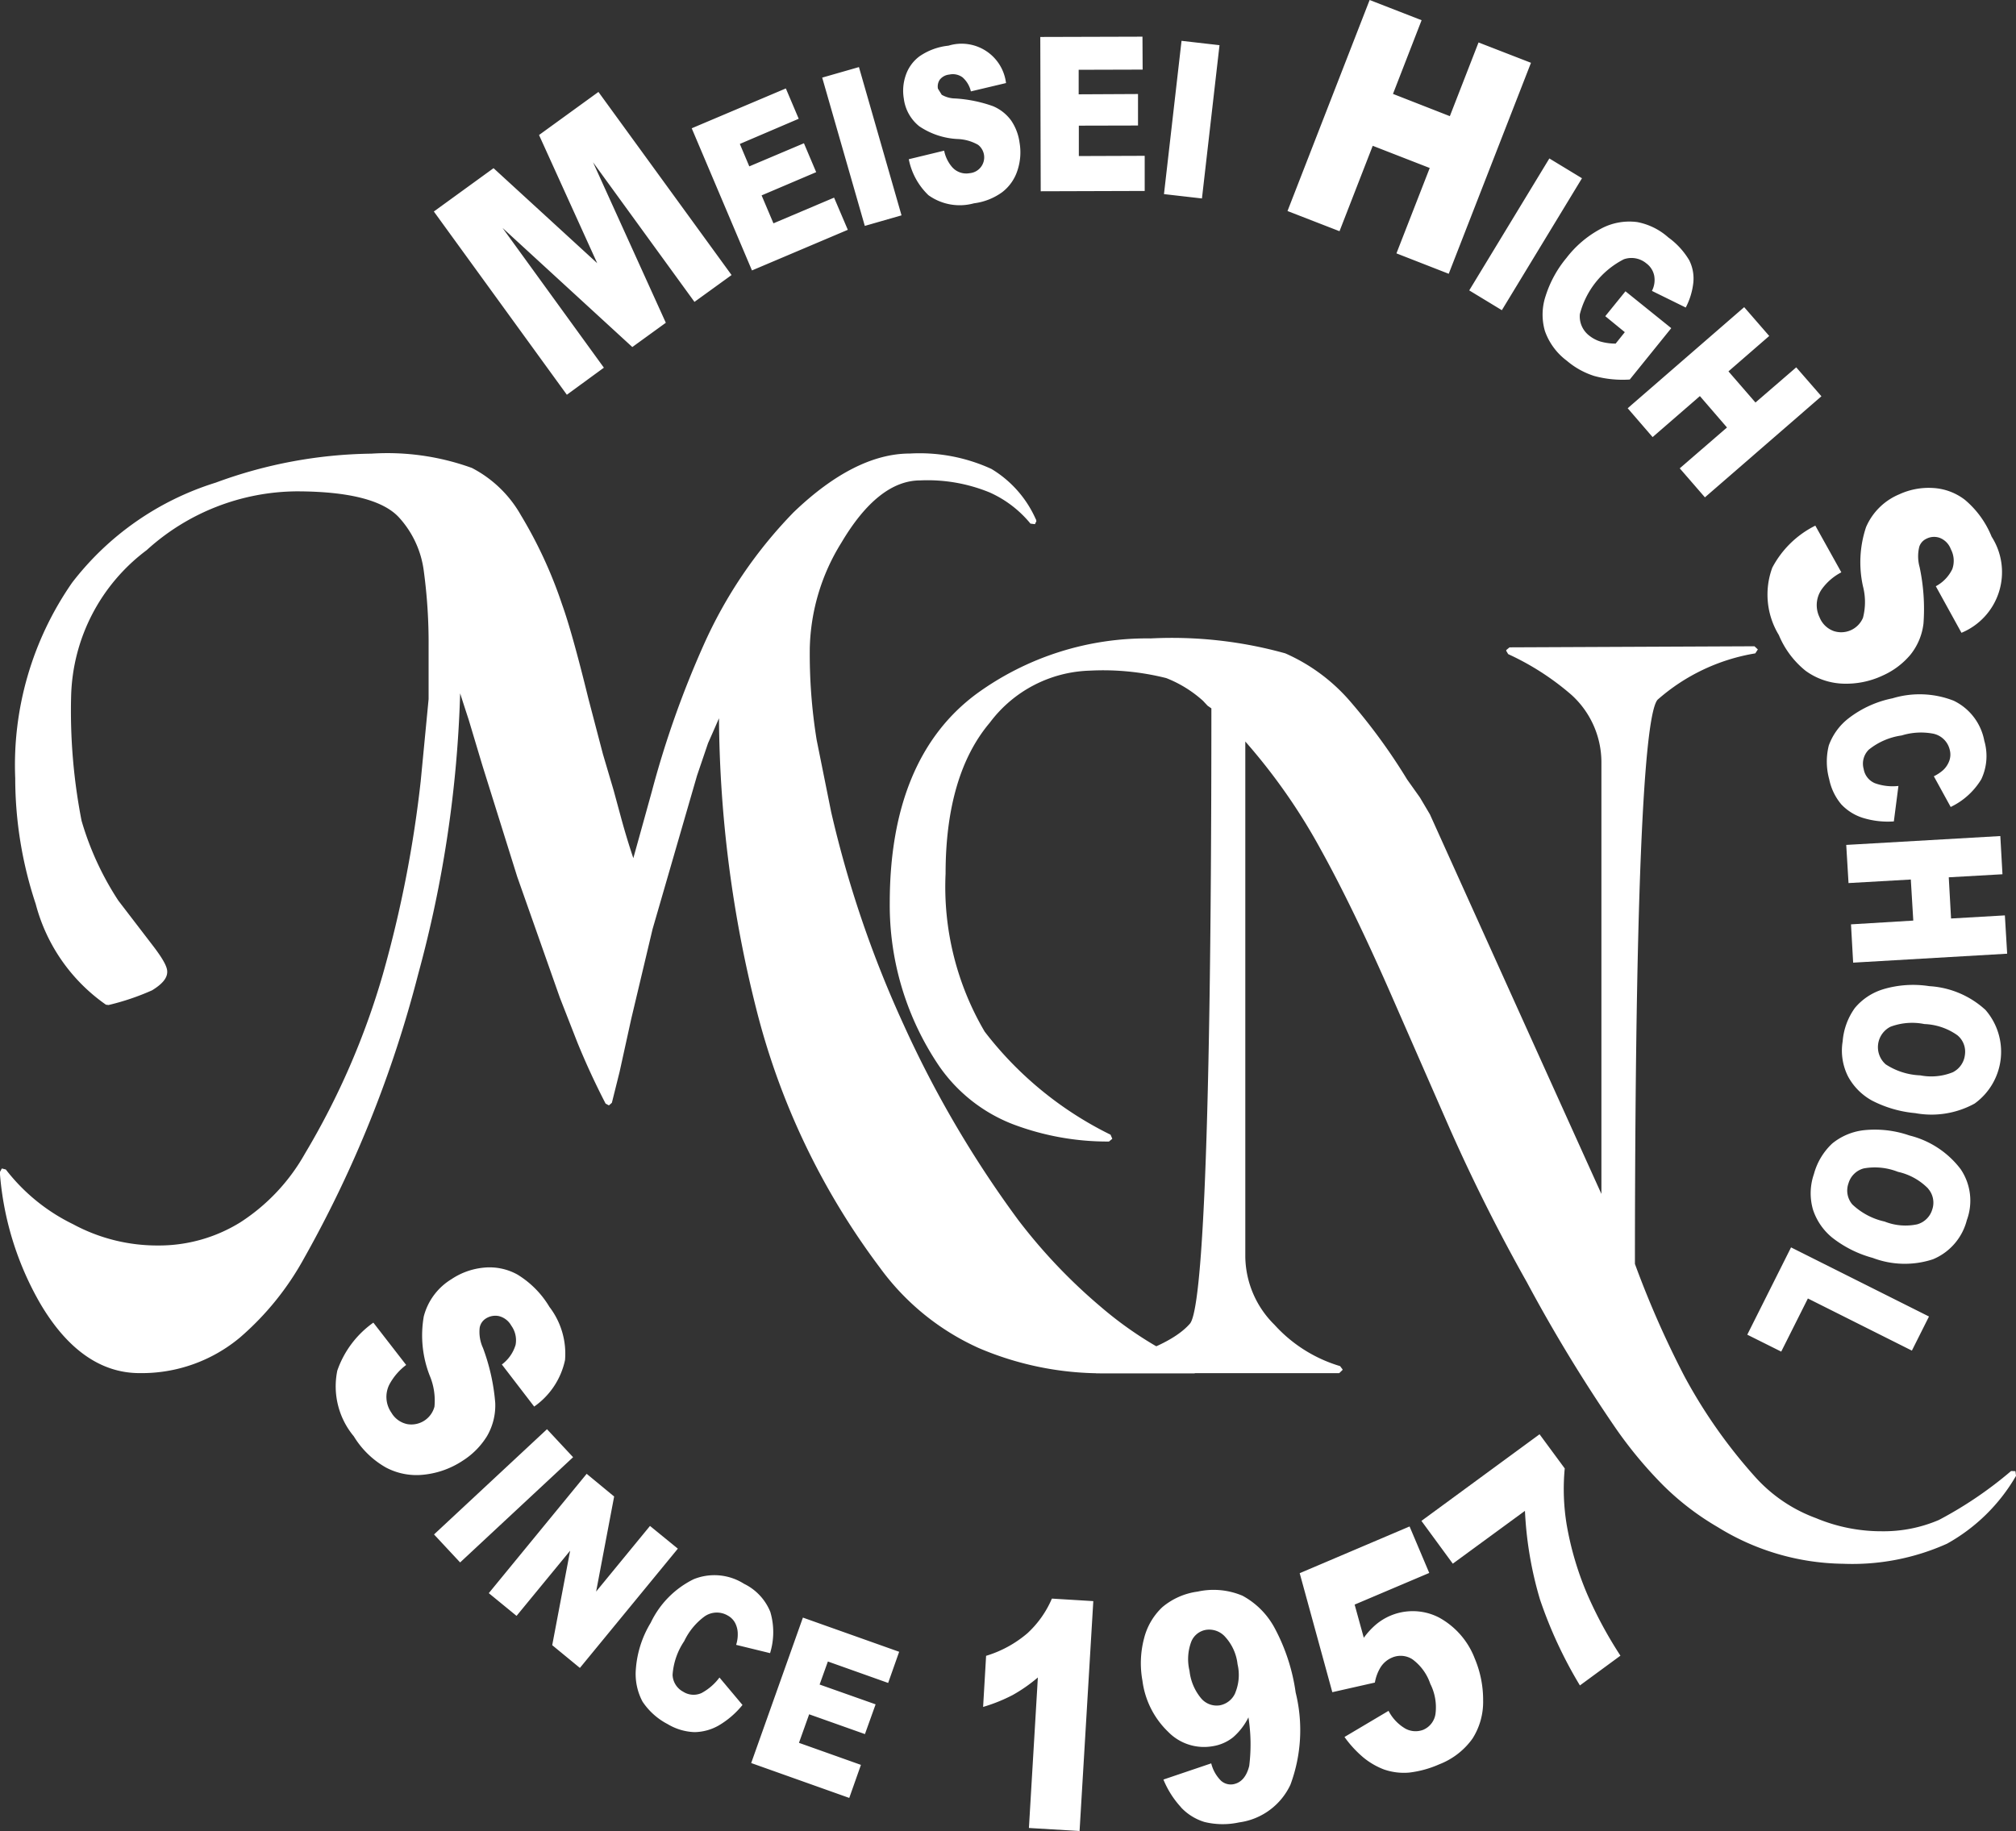
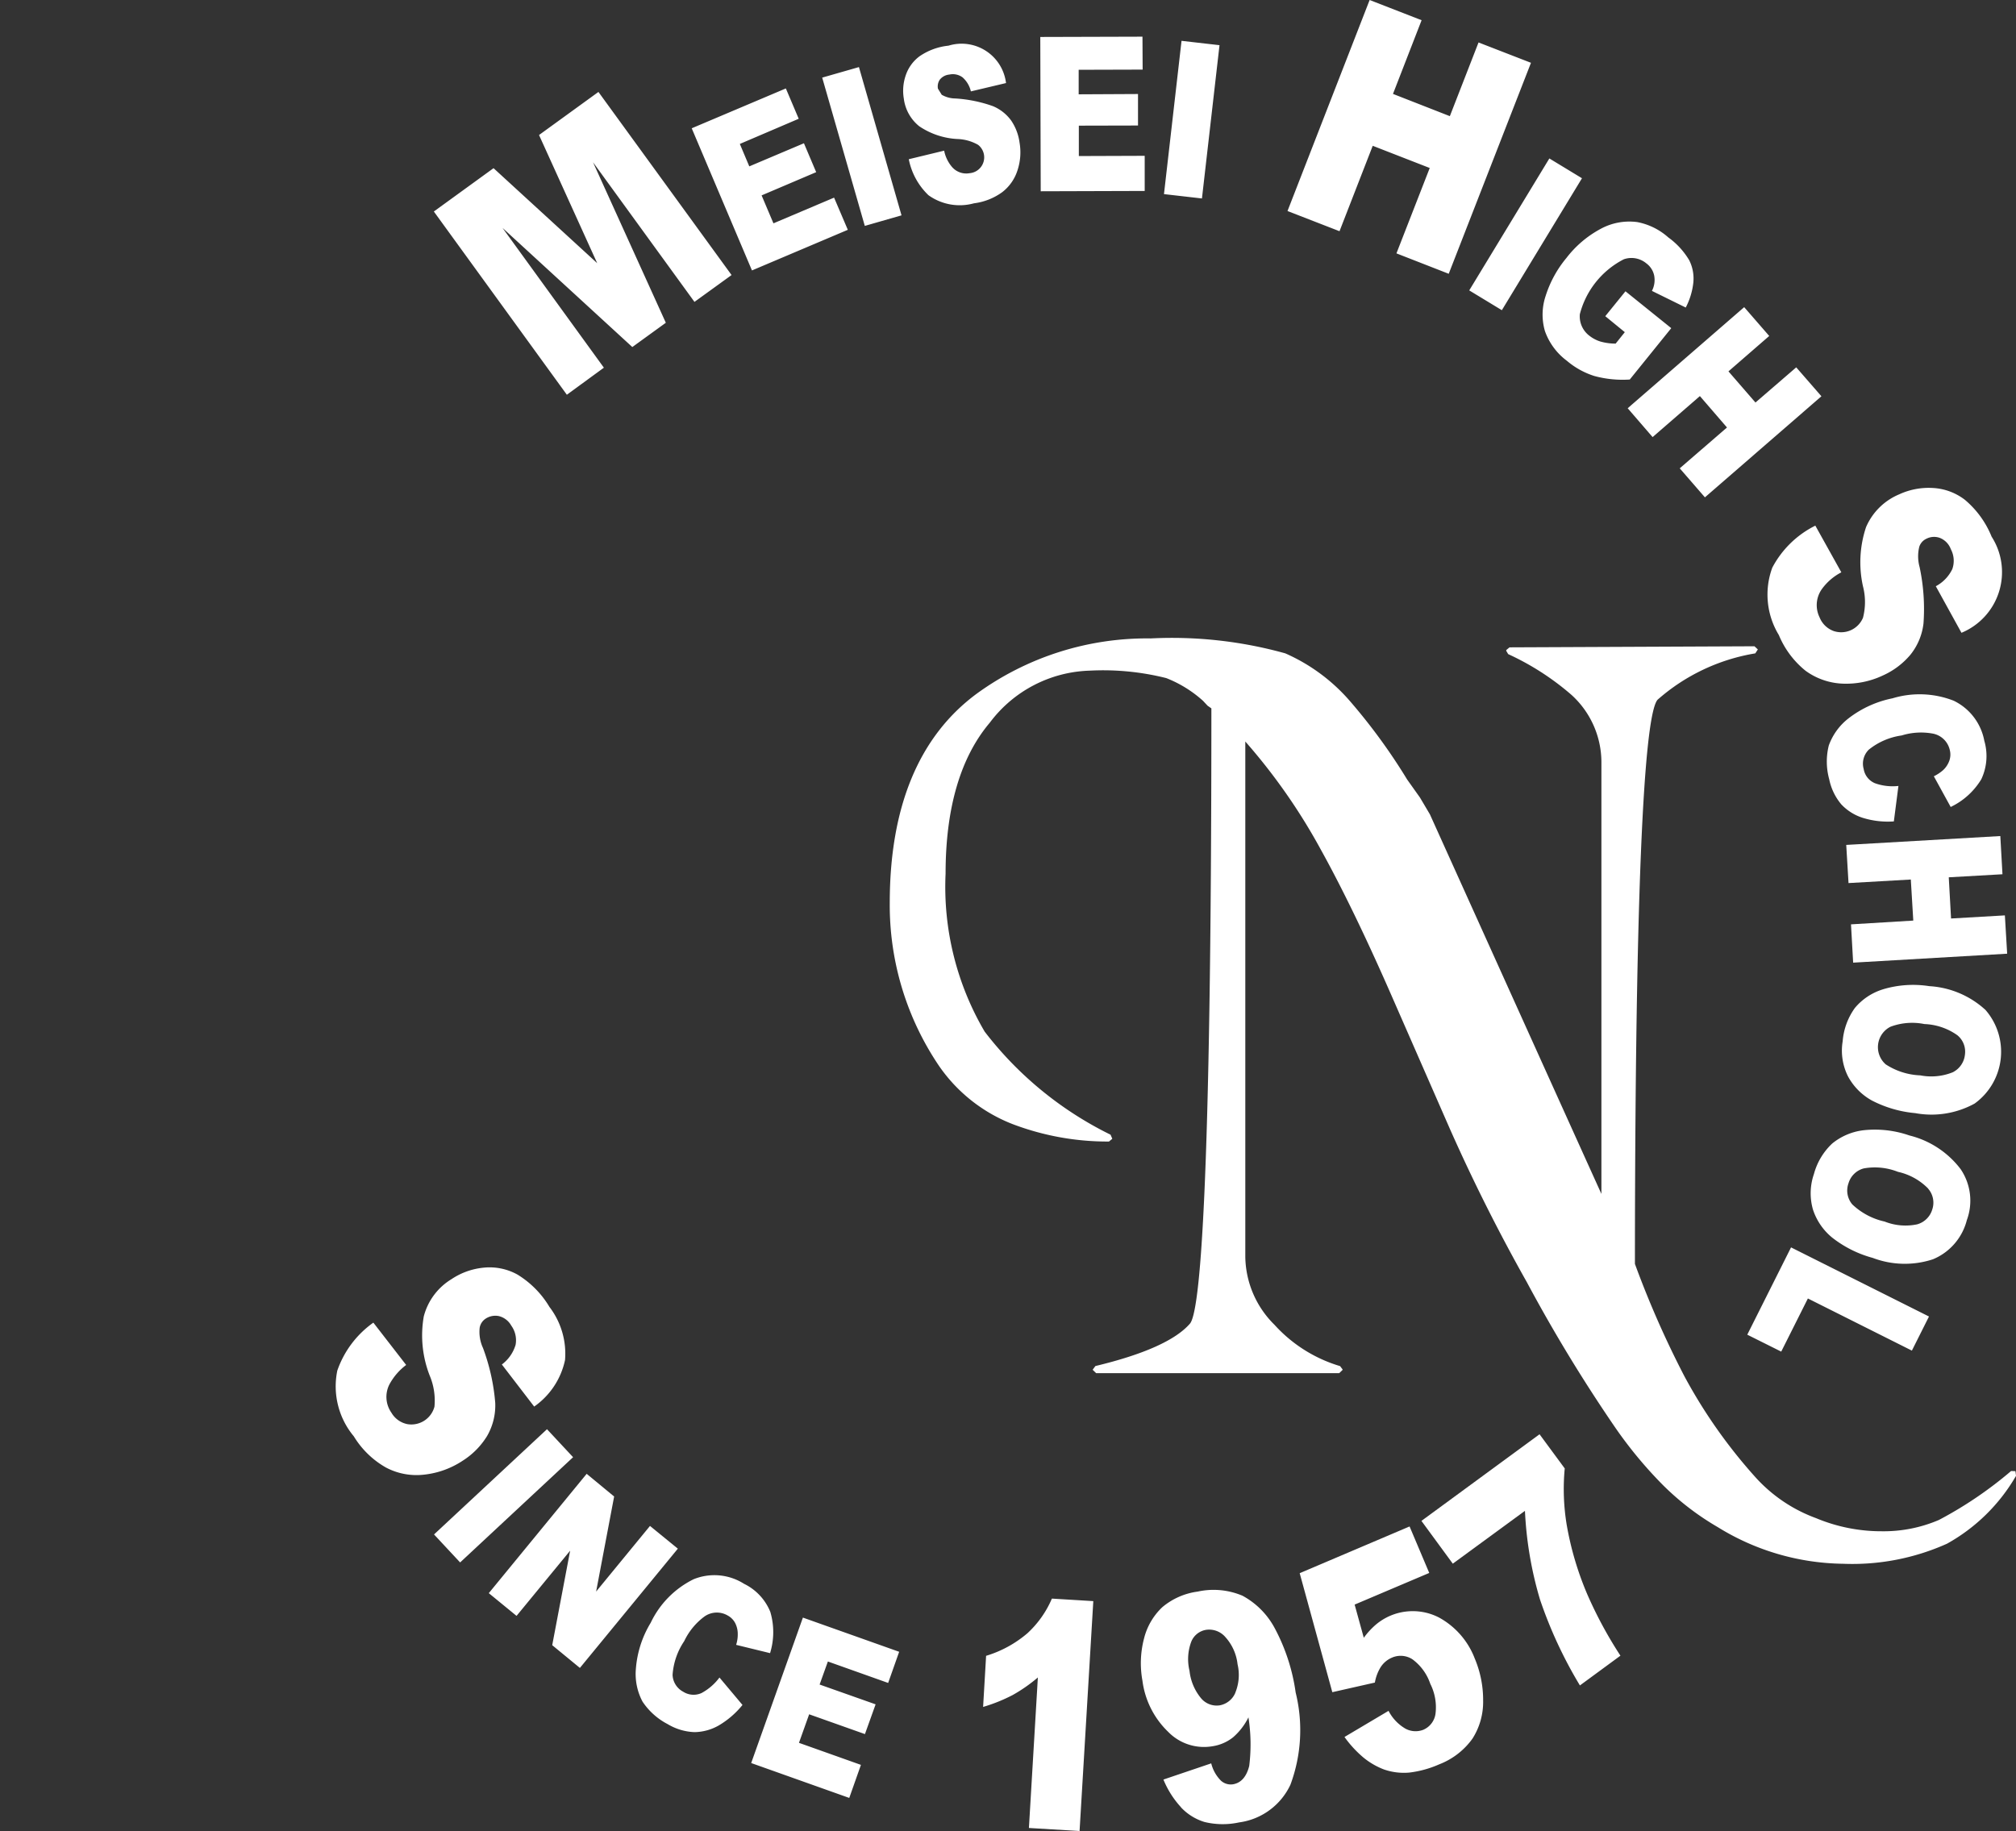
<svg xmlns="http://www.w3.org/2000/svg" width="88.067" height="80">
  <rect width="100%" height="100%" fill="#333333" stroke="none" />
  <g fill="#fff">
-     <path d="M52.234 59.694a16.34 16.34 0 01-4.163-2.61 24 24 0 01-3.592-3.782 47.185 47.185 0 01-5.015-8.554 48.018 48.018 0 01-3.156-9.273l-.633-3.146a23.464 23.464 0 01-.3-4.021 9.091 9.091 0 011.382-4.6c1.069-1.805 2.226-2.718 3.443-2.718a7.149 7.149 0 013.035.527 4.874 4.874 0 011.78 1.361l.195.024.064-.132-.017-.074-.017-.027a4.85 4.85 0 00-1.93-2.18 7.53 7.53 0 00-3.569-.673c-1.591 0-3.3.865-5.069 2.562a19.942 19.942 0 00-3.938 5.812 42.116 42.116 0 00-2.257 6.383s-.554 2.005-.811 2.921a31.984 31.984 0 01-.52-1.71l-.341-1.257-.467-1.579-.636-2.429c-.476-1.941-.864-3.325-1.149-4.112a19.527 19.527 0 00-1.8-3.9 5.216 5.216 0 00-2.137-2.061 10.841 10.841 0 00-4.394-.625 20.283 20.283 0 00-6.8 1.267 12.638 12.638 0 00-6.269 4.366 13.964 13.964 0 00-2.488 8.549 17.435 17.435 0 00.895 5.494 7.76 7.76 0 003.068 4.4l.115.014a10.763 10.763 0 001.9-.642c.445-.273.665-.531.662-.811 0-.149-.068-.412-.621-1.133l-1.511-1.971a12.954 12.954 0 01-1.609-3.491 25 25 0 01-.456-5.481 8.22 8.22 0 013.3-6.346 9.842 9.842 0 016.53-2.568c2.268 0 3.774.378 4.475 1.122a4.269 4.269 0 011.101 2.365 23.385 23.385 0 01.209 3.3v2.291l-.344 3.575a51.791 51.791 0 01-1.657 8.458 33.209 33.209 0 01-3.4 7.823 8.555 8.555 0 01-2.825 3.005 6.745 6.745 0 01-3.575 1.011 7.739 7.739 0 01-3.73-.93 8.285 8.285 0 01-2.937-2.39l-.175-.045-.088.165a13.458 13.458 0 001.765 5.734c1.187 2.018 2.65 3.042 4.34 3.042a6.693 6.693 0 004.39-1.559 12.522 12.522 0 002.8-3.467 51.308 51.308 0 004.983-12.413 52.192 52.192 0 001.831-12.262c.179.561.375 1.159.375 1.159l.594 1.983 1.525 4.873 1.863 5.285.766 1.959a32.864 32.864 0 001.231 2.667l.145.078.129-.114.338-1.355.507-2.307.932-3.924 1.016-3.509.929-3.207.48-1.412s.263-.589.477-1.086a53.265 53.265 0 001.623 12.676 31.649 31.649 0 005.4 11.319 10.83 10.83 0 004.332 3.524 13.672 13.672 0 005.472 1.1h3.951l.139-.126z" />
    <path d="M88.042 64.278l-.188-.007a17.221 17.221 0 01-3.157 2.14 6.12 6.12 0 01-2.49.493 7.394 7.394 0 01-2.879-.575 6.632 6.632 0 01-2.669-1.815 22.6 22.6 0 01-3.082-4.391 42.076 42.076 0 01-2.157-4.9c.009-19.435.541-24.137.99-24.651a8.559 8.559 0 014.268-2.025l.112-.172-.148-.138-10.7.047-.143.119v.034l.085.143a11.564 11.564 0 012.76 1.777 3.976 3.976 0 011.312 2.946v18.861c-.527-1.156-7.492-16.584-7.492-16.584l-.436-.736-.558-.785a25.581 25.581 0 00-2.476-3.4 7.98 7.98 0 00-2.849-2.113 18.437 18.437 0 00-5.877-.652 12.645 12.645 0 00-7.6 2.414c-2.518 1.858-3.8 4.933-3.8 9.139a12.535 12.535 0 002.149 7.12 6.978 6.978 0 003.237 2.555 11.675 11.675 0 004.19.754l.146-.121-.077-.178a15.578 15.578 0 01-5.5-4.505 12.489 12.489 0 01-1.706-6.9c0-2.866.65-5.085 1.934-6.6a5.656 5.656 0 014.362-2.27 11.313 11.313 0 013.343.325 5.251 5.251 0 011.606.993l.2.214.166.116c0 21.317-.51 26.39-.937 26.883-.629.724-2.018 1.346-4.129 1.852l-.115.153v.016l.146.141h10.621l.142-.138.006-.02-.112-.149a6.276 6.276 0 01-2.865-1.805 4.253 4.253 0 01-1.275-2.956V32.398a25.923 25.923 0 013.3 4.725c.923 1.665 1.951 3.784 3.054 6.3l2.583 5.9a78.24 78.24 0 003.363 6.7 67.839 67.839 0 003.876 6.373 18.482 18.482 0 002.078 2.5 11.791 11.791 0 002.386 1.828 10.631 10.631 0 005.468 1.6 10.1 10.1 0 004.546-.877 7.937 7.937 0 003.014-2.964zM18.952 9.241l2.608-1.893 4.528 4.151-2.541-5.6 2.595-1.882 5.816 8-1.621 1.173-4.431-6.1 3.18 7.012-1.464 1.061-5.67-5.205 4.428 6.107-1.618 1.182zM30.217 5.605l4.112-1.741.562 1.325-2.572 1.1.413.98 2.387-1.01.535 1.263-2.384 1.015.517 1.221 2.649-1.123.6 1.406-4.187 1.775zM35.917 3.391l1.605-.46 1.86 6.478-1.604.461zM39.693 6.958l1.551-.375a1.577 1.577 0 00.327.692.823.823 0 00.792.291.694.694 0 00.364-1.238 1.948 1.948 0 00-.9-.254 3.272 3.272 0 01-1.67-.557 1.839 1.839 0 01-.675-1.211 2.057 2.057 0 01.082-1.008 1.712 1.712 0 01.6-.835 2.709 2.709 0 011.268-.467 1.954 1.954 0 012.515 1.633l-1.535.364a1.167 1.167 0 00-.365-.614.717.717 0 00-.578-.121.6.6 0 00-.415.223.526.526 0 00-.081.393l.165.266a1.2 1.2 0 00.589.162 5.97 5.97 0 011.646.335 1.878 1.878 0 01.8.631 2.244 2.244 0 01.364.956 2.5 2.5 0 01-.091 1.224 1.944 1.944 0 01-.662.946 2.67 2.67 0 01-1.237.489 2.342 2.342 0 01-1.988-.354A2.962 2.962 0 0139.7 6.96M45.444 1.615l4.464-.013.007 1.439-2.794.008v1.072l2.592-.013v1.376l-2.585.006v1.328l2.877-.01v1.535l-4.542.014zM50.847 8.481l.767-6.697 1.659.19-.767 6.697zM59.831 0l2.27.883-1.25 3.22 2.484.972 1.253-3.22 2.291.889-3.593 9.218-2.284-.892 1.454-3.73-2.49-.97-1.451 3.732-2.272-.882zM64.182 12.688l3.5-5.765 1.425.865-3.5 5.765zM70.125 13.815l.882-1.088 2 1.611-1.812 2.244a4.711 4.711 0 01-1.555-.156 3.449 3.449 0 01-1.193-.663 2.766 2.766 0 01-.959-1.3 2.577 2.577 0 01.034-1.54 4.913 4.913 0 01.909-1.656 4.644 4.644 0 011.484-1.263 2.617 2.617 0 011.612-.3 2.836 2.836 0 011.352.67 3.32 3.32 0 01.915 1 1.786 1.786 0 01.18.95 3.056 3.056 0 01-.334 1.113l-1.477-.727a1.039 1.039 0 00.1-.662.881.881 0 00-.341-.538 1.014 1.014 0 00-.986-.182 3.746 3.746 0 00-1.922 2.4 1.06 1.06 0 00.418.942 1.492 1.492 0 00.476.251 2.451 2.451 0 00.67.092l.4-.5zM76.193 13.42l1.094 1.259-1.781 1.547 1.18 1.361 1.781-1.537 1.1 1.264-5.089 4.416-1.1-1.268 2.064-1.784-1.184-1.372-2.065 1.792-1.089-1.261zM79.297 22.959l1.14 2.047a2.432 2.432 0 00-.851.733 1.208 1.208 0 00-.1 1.233 1.047 1.047 0 00.618.6 1.034 1.034 0 001.278-.578 2.741 2.741 0 000-1.378 4.848 4.848 0 01.135-2.586 2.711 2.711 0 011.445-1.43 3.068 3.068 0 011.457-.28 2.508 2.508 0 011.413.516 4.114 4.114 0 011.17 1.612 2.869 2.869 0 01-1.317 4.2l-1.121-2.034a1.665 1.665 0 00.721-.751 1.081 1.081 0 00-.065-.868.842.842 0 00-.474-.491.734.734 0 00-.591.034.584.584 0 00-.312.347 1.753 1.753 0 00.014.895 8.792 8.792 0 01.169 2.458 2.67 2.67 0 01-.577 1.376 3.379 3.379 0 01-1.2.9 3.754 3.754 0 01-1.772.355 2.951 2.951 0 01-1.6-.56 3.931 3.931 0 01-1.169-1.561 3.4 3.4 0 01-.287-2.946 4.275 4.275 0 011.878-1.835M82.931 34.34l-.2 1.549a3.705 3.705 0 01-1.355-.155 2.2 2.2 0 01-.939-.588 2.463 2.463 0 01-.53-1.1 2.9 2.9 0 01-.018-1.474 2.625 2.625 0 01.873-1.194 4.631 4.631 0 011.913-.868 4.08 4.08 0 012.669.105 2.44 2.44 0 011.339 1.754 2.372 2.372 0 01-.133 1.68 3.144 3.144 0 01-1.336 1.209l-.736-1.341a1.828 1.828 0 00.4-.264 1.037 1.037 0 00.276-.415.8.8 0 00.02-.472.938.938 0 00-.754-.716 2.853 2.853 0 00-1.349.084 2.936 2.936 0 00-1.433.619.856.856 0 00-.226.842.818.818 0 00.491.625 2.284 2.284 0 001.033.119" />
    <path d="M87.382 36.529l.094 1.669-2.346.133.1 1.8 2.351-.136.1 1.674-6.728.391-.094-1.673 2.721-.165-.108-1.794-2.721.155-.1-1.667zM82.285 43.217a2.588 2.588 0 00-1.255.821 2.877 2.877 0 00-.535 1.46 2.5 2.5 0 00.237 1.538 2.625 2.625 0 001.052 1.054 5.12 5.12 0 001.882.545 3.912 3.912 0 002.593-.418 2.79 2.79 0 00.476-4.09 3.97 3.97 0 00-2.456-1.04 4.573 4.573 0 00-1.994.129m3.207 2.005a.926.926 0 01.345.854.972.972 0 01-.531.774 2.509 2.509 0 01-1.417.136 2.976 2.976 0 01-1.513-.481 1 1 0 01.206-1.643 2.7 2.7 0 011.484-.118 2.655 2.655 0 011.426.479M81.421 49.381a2.657 2.657 0 00-1.382.581 2.839 2.839 0 00-.8 1.336 2.566 2.566 0 00-.04 1.555 2.639 2.639 0 00.849 1.229 4.972 4.972 0 001.76.878 3.935 3.935 0 002.632.06 2.524 2.524 0 001.48-1.713 2.45 2.45 0 00-.273-2.227 4.016 4.016 0 00-2.235-1.469 4.6 4.6 0 00-1.991-.23m2.808 2.554a.93.93 0 01.183.9.956.956 0 01-.665.659 2.472 2.472 0 01-1.419-.122 2.985 2.985 0 01-1.41-.747.934.934 0 01-.169-.922.947.947 0 01.668-.653 2.743 2.743 0 011.491.149 2.649 2.649 0 011.321.731M84.266 57.521l-.747 1.49-4.543-2.278-1.165 2.322-1.483-.74 1.912-3.814zM16.31 57.789l1.433 1.849a2.607 2.607 0 00-.733.852 1.2 1.2 0 00.089 1.234 1.044 1.044 0 00.7.5 1.044 1.044 0 001.18-.764 2.821 2.821 0 00-.21-1.363 4.827 4.827 0 01-.257-2.578 2.694 2.694 0 011.214-1.632 3.043 3.043 0 011.4-.5 2.512 2.512 0 011.476.3 4.136 4.136 0 011.4 1.415 3.359 3.359 0 01.681 2.32 3.32 3.32 0 01-1.348 2.034l-1.412-1.839a1.659 1.659 0 00.6-.858 1.09 1.09 0 00-.19-.842.856.856 0 00-.548-.416.772.772 0 00-.581.121.593.593 0 00-.25.391 1.676 1.676 0 00.145.883 8.9 8.9 0 01.535 2.4 2.67 2.67 0 01-.358 1.449 3.348 3.348 0 01-1.057 1.072 3.782 3.782 0 01-1.7.614 2.854 2.854 0 01-1.663-.314 3.89 3.89 0 01-1.4-1.361 3.409 3.409 0 01-.721-2.872 4.287 4.287 0 011.581-2.1M18.96 67.043l4.935-4.598 1.14 1.223-4.935 4.598zM25.628 64.394l1.2.991-.787 4.153 2.353-2.867 1.217.993-4.279 5.211-1.209-.994.783-4.129-2.341 2.849-1.213-.993zM31.428 73.293l1.007 1.2a3.829 3.829 0 01-1.033.893 2.189 2.189 0 01-1.068.294 2.448 2.448 0 01-1.165-.348 2.952 2.952 0 01-1.1-.984 2.568 2.568 0 01-.29-1.449 4.536 4.536 0 01.648-2 4.058 4.058 0 011.875-1.9 2.416 2.416 0 012.2.2 2.342 2.342 0 011.149 1.23 3.118 3.118 0 01-.011 1.8l-1.483-.362a1.458 1.458 0 00.071-.472 1.037 1.037 0 00-.116-.487.8.8 0 00-.332-.328.936.936 0 00-1.037.071 2.875 2.875 0 00-.854 1.054 3 3 0 00-.508 1.473.869.869 0 00.464.737.842.842 0 00.8.058 2.38 2.38 0 00.785-.68M35.074 70.676l4.205 1.494-.481 1.361-2.633-.937-.361 1.007 2.446.865-.466 1.3-2.437-.865-.445 1.247 2.707.963-.51 1.444-4.284-1.524zM47.76 69.956L47.16 80l-2.213-.132.391-6.576a6.86 6.86 0 01-1.092.763 7.188 7.188 0 01-1.3.524l.131-2.233a4.985 4.985 0 001.809-.99 4.409 4.409 0 001.065-1.51zM51.586 78.963a2.347 2.347 0 001.027.642 3.358 3.358 0 001.513.02 2.9 2.9 0 002.244-1.645 6.839 6.839 0 00.23-4.029 8.408 8.408 0 00-.92-2.822 3.462 3.462 0 00-1.4-1.407 3.236 3.236 0 00-1.961-.182 3.011 3.011 0 00-1.547.683 2.82 2.82 0 00-.8 1.382 4.246 4.246 0 00-.065 1.831 3.76 3.76 0 001.123 2.231 2.184 2.184 0 001.929.631 1.9 1.9 0 00.906-.391 2.8 2.8 0 00.672-.872 7.606 7.606 0 01.034 2.123c-.118.47-.354.737-.7.8a.637.637 0 01-.533-.155 1.622 1.622 0 01-.427-.758l-2.088.707a4.029 4.029 0 00.768 1.21m2.373-5a.917.917 0 01-.685.548.887.887 0 01-.81-.308 2.251 2.251 0 01-.506-1.2 2.169 2.169 0 01.074-1.267.842.842 0 01.643-.523.933.933 0 01.851.317 2.116 2.116 0 01.53 1.183 2.049 2.049 0 01-.1 1.251M56.776 68.736l4.8-2.042.859 2.031-3.259 1.383.4 1.45a3.307 3.307 0 01.544-.589 2.5 2.5 0 012.734-.3 3.433 3.433 0 011.567 1.79 4.654 4.654 0 01.368 1.846 2.982 2.982 0 01-.464 1.657 3.2 3.2 0 01-1.461 1.128 4.536 4.536 0 01-1.308.358 2.663 2.663 0 01-1.094-.135 3.223 3.223 0 01-.9-.521 4.862 4.862 0 01-.829-.9l1.924-1.142a1.916 1.916 0 00.743.781.93.93 0 00.781.044.893.893 0 00.528-.7 2.272 2.272 0 00-.229-1.308 2.2 2.2 0 00-.784-1.072.947.947 0 00-.9-.065 1.091 1.091 0 00-.49.422 1.9 1.9 0 00-.246.663l-1.859.42zM62.094 66.451l5.16-3.785 1.1 1.493a9.563 9.563 0 00.087 2.47 13.663 13.663 0 00.9 3.035 18.283 18.283 0 001.446 2.676l-1.77 1.3a19.1 19.1 0 01-1.745-3.758 16.182 16.182 0 01-.656-3.87l-3.152 2.308z" />
  </g>
</svg>